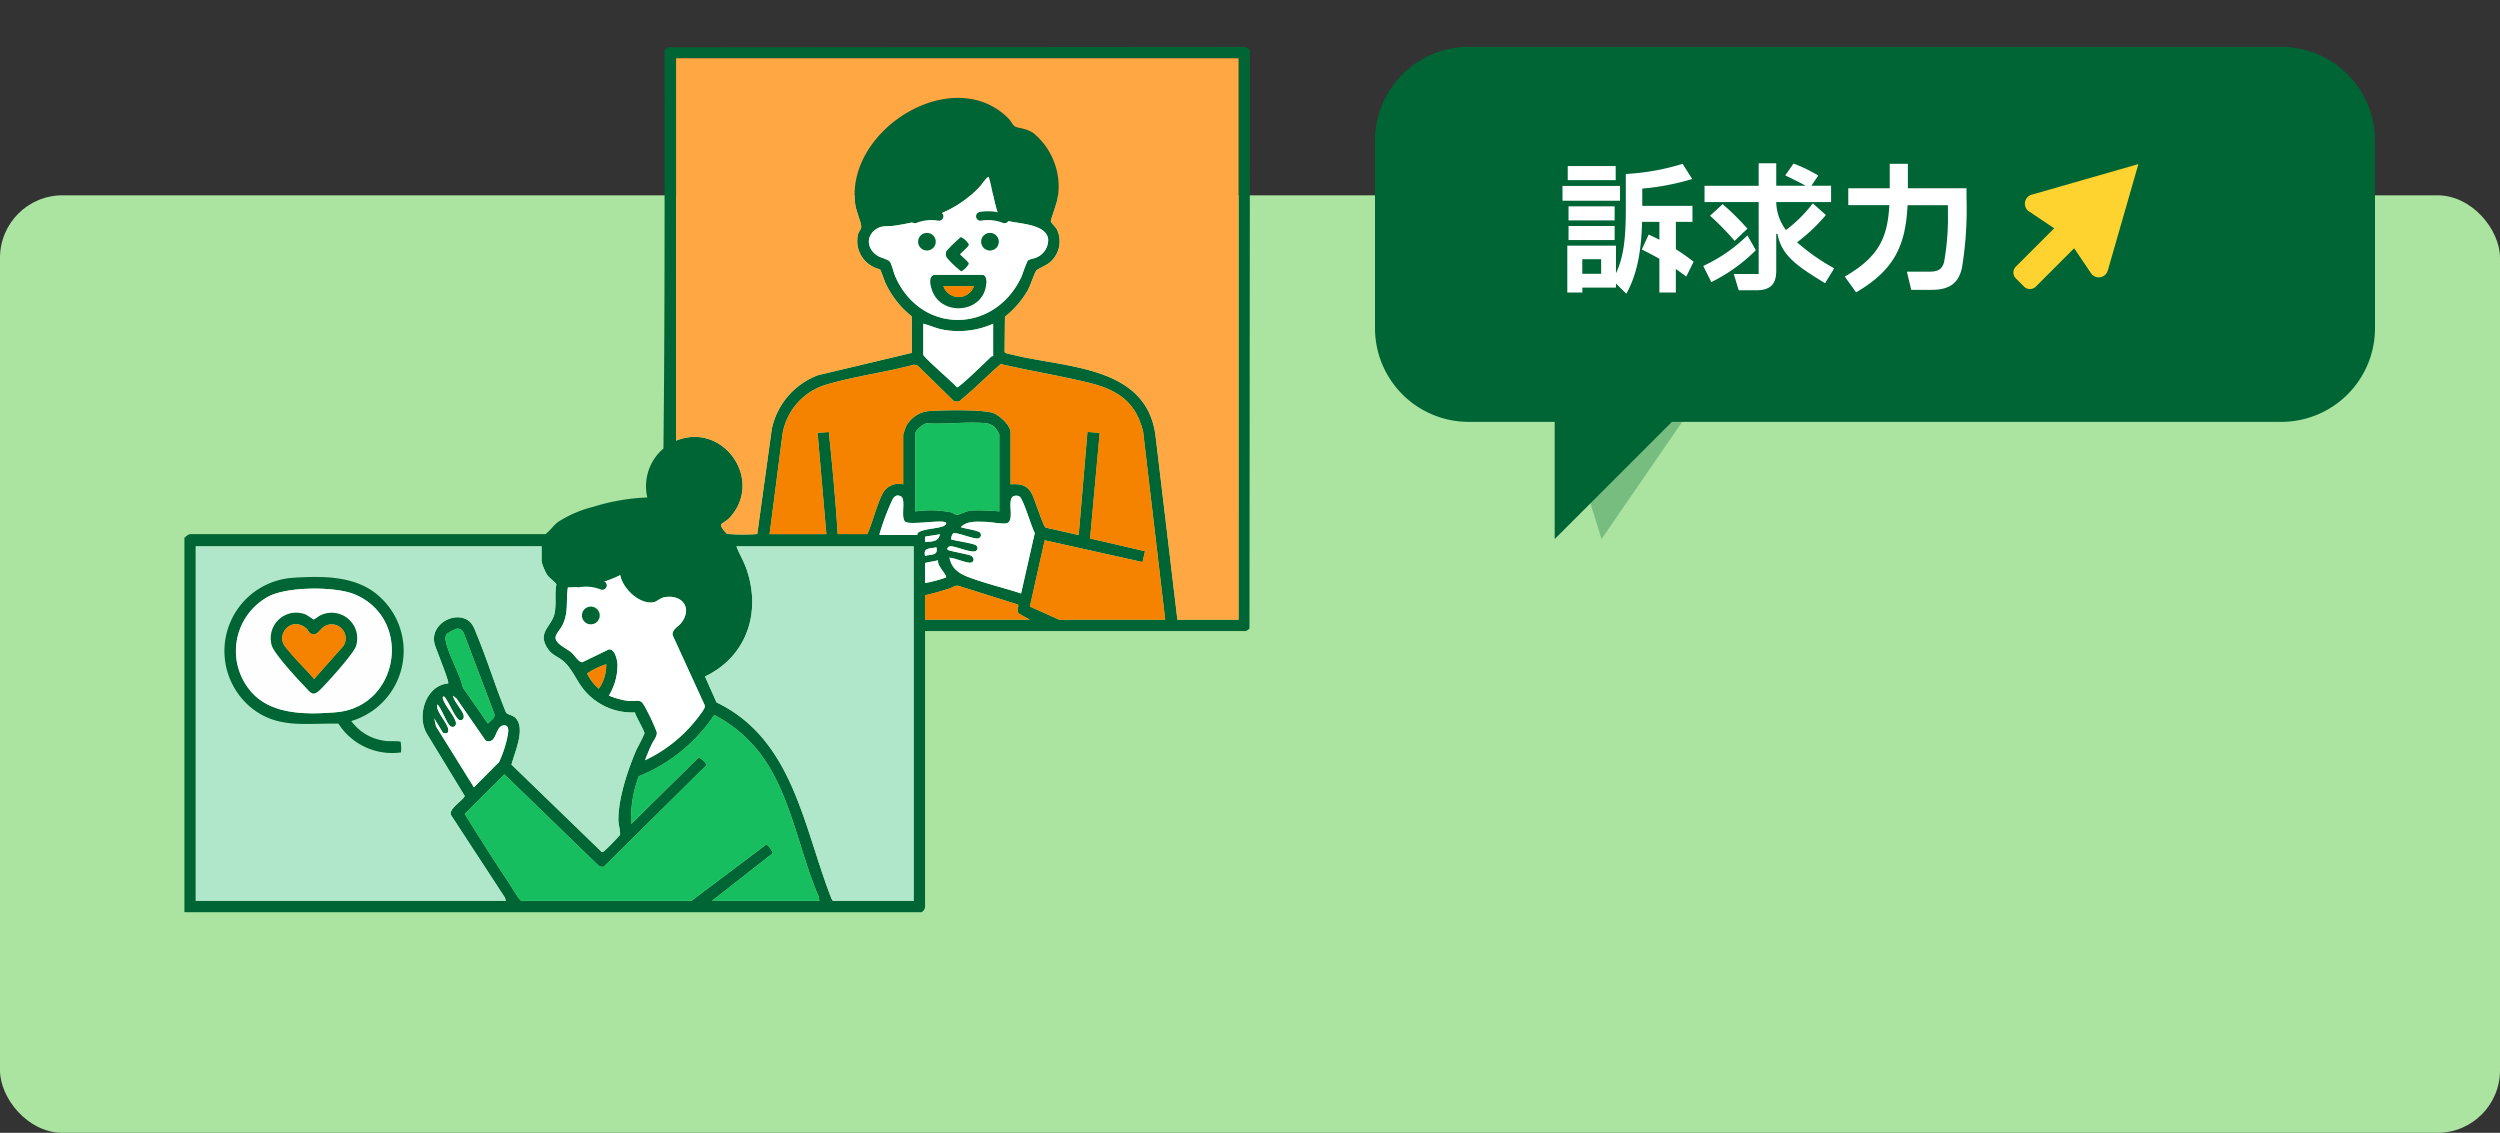
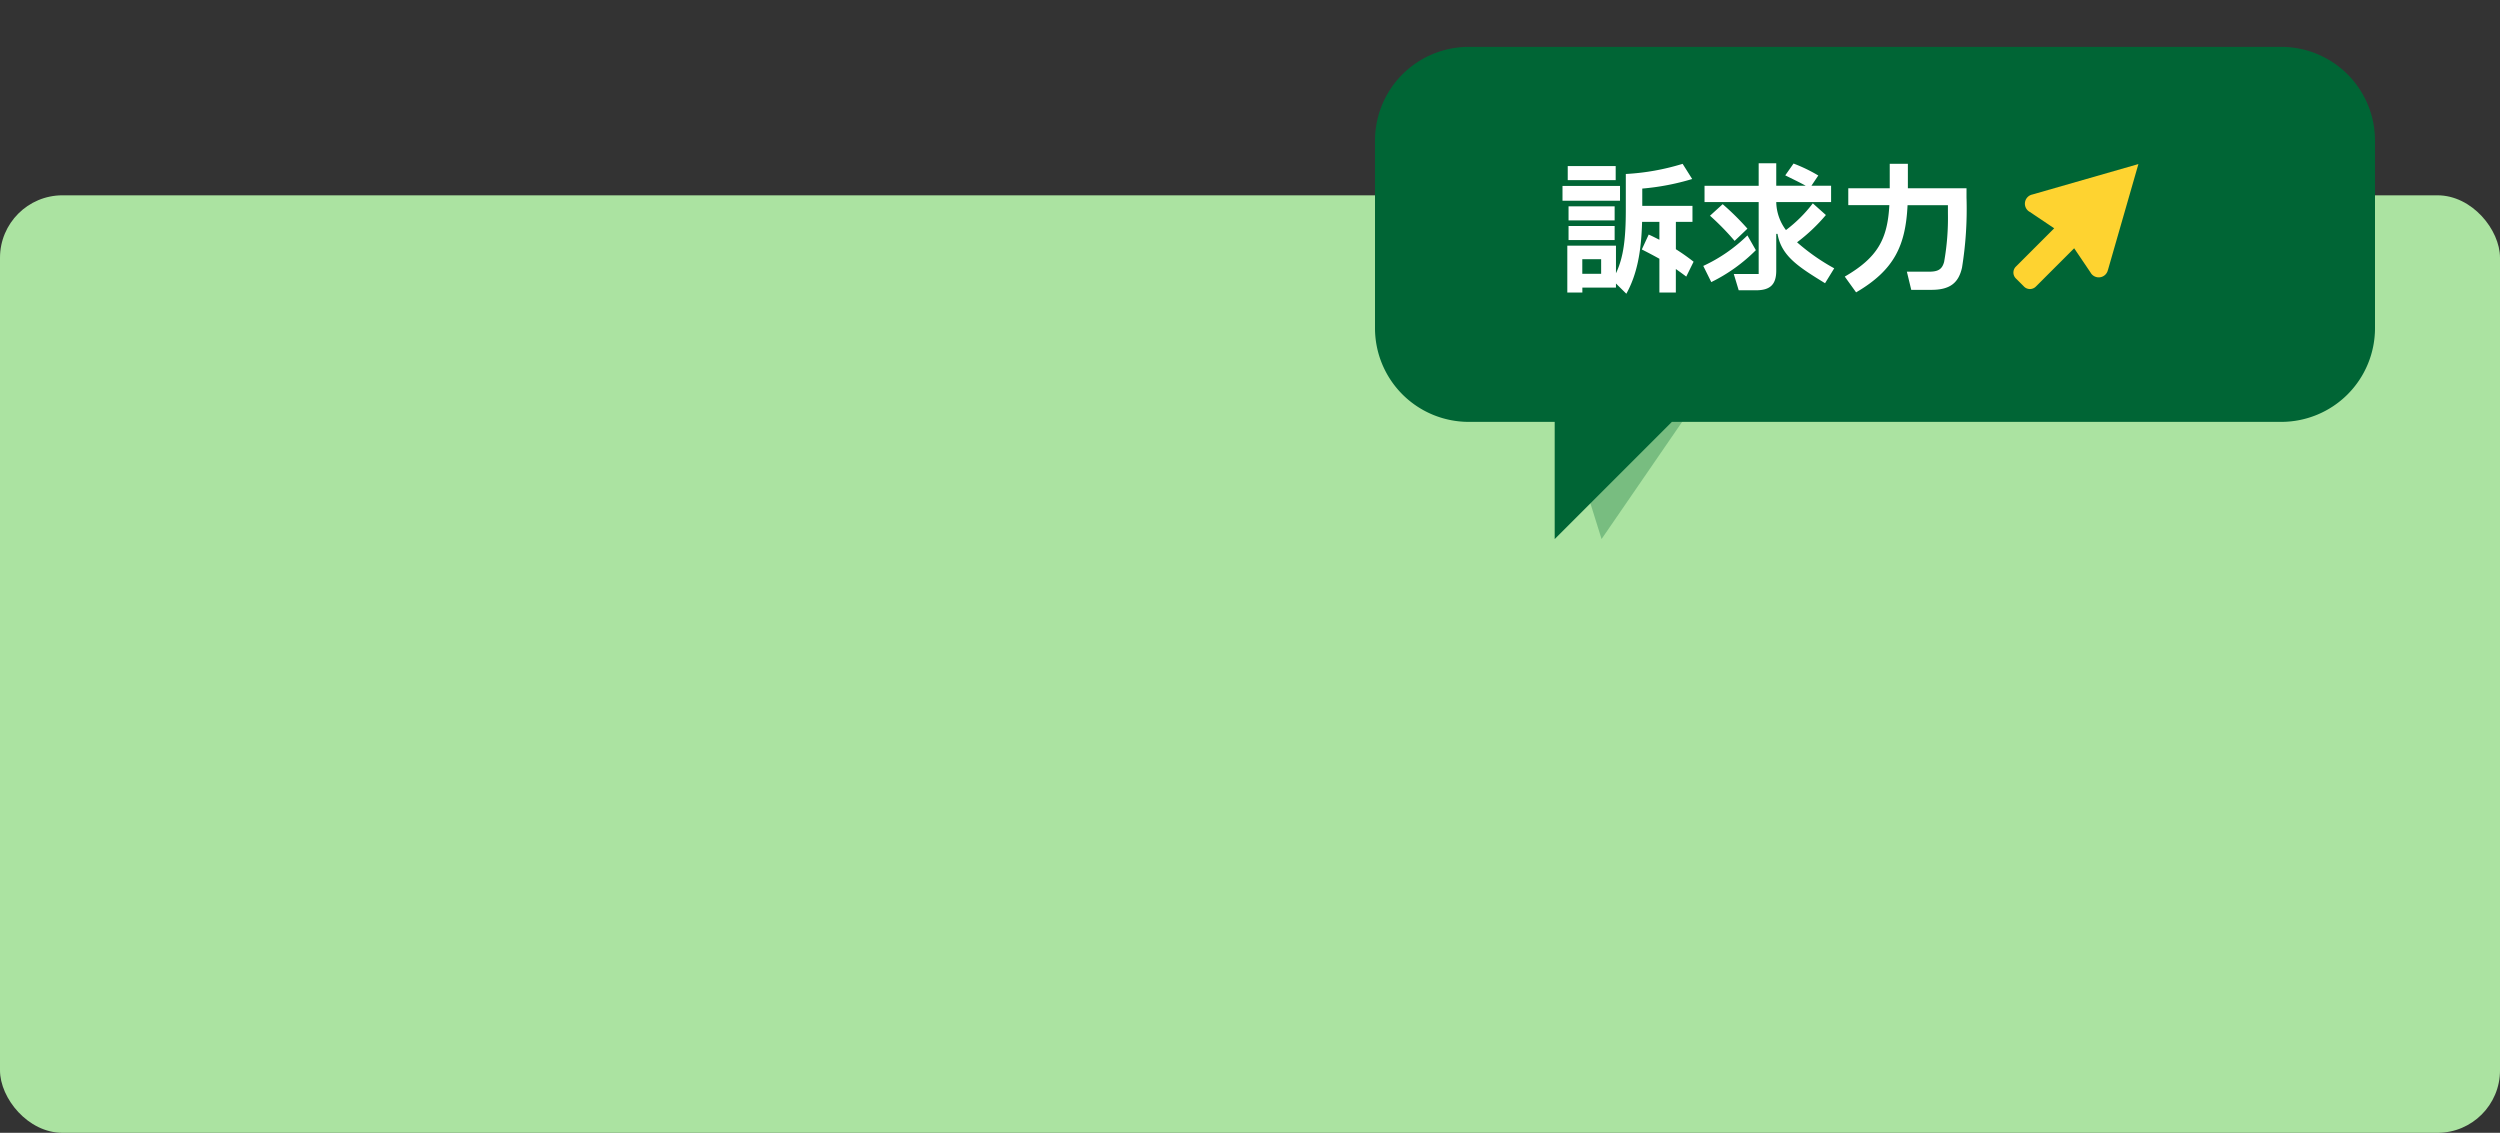
<svg xmlns="http://www.w3.org/2000/svg" width="320" height="145" viewBox="0 0 320 145">
  <rect x="0" y="0" width="320" height="145" fill="#333333" stroke="none" />
  <defs>
    <clipPath id="clip-path">
      <rect id="長方形_17419" data-name="長方形 17419" width="320" height="145" transform="translate(208 2469)" fill="none" stroke="#707070" stroke-width="1" />
    </clipPath>
    <clipPath id="clip-path-2">
-       <rect id="長方形_17342" data-name="長方形 17342" width="136.394" height="110.765" fill="none" />
-     </clipPath>
+       </clipPath>
  </defs>
  <g id="マスクグループ_13" data-name="マスクグループ 13" transform="translate(-208 -2469)" clip-path="url(#clip-path)">
    <g id="グループ_2499" data-name="グループ 2499">
      <rect id="長方形_17108" data-name="長方形 17108" width="320" height="120" rx="8" transform="translate(208 2494)" fill="#abe3a1" />
      <g id="グループ_2256" data-name="グループ 2256" transform="translate(114 -429)">
        <path id="パス_1806" data-name="パス 1806" d="M0,0,5,16,16,0Z" transform="translate(294 2951)" fill="#006535" opacity="0.3" />
        <g id="グループ_2084" data-name="グループ 2084" transform="translate(-528 245)">
          <path id="合体_1" data-name="合体 1" d="M-1907,48h-11a12,12,0,0,1-12-12V12a12,12,0,0,1,12-12h104a12,12,0,0,1,12,12V36a12,12,0,0,1-12,12h-78l-15,15Z" transform="translate(2728 2659)" fill="#006535" />
          <g id="グループ_1913" data-name="グループ 1913" transform="translate(2 269)">
            <g id="グループ_1912" data-name="グループ 1912" transform="translate(873.714 2401)">
              <path id="パス_1588" data-name="パス 1588" d="M24,0H0V24H24Z" fill="none" />
              <path id="パス_1589" data-name="パス 1589" d="M16.094,17.563a1.2,1.2,0,0,1-2.228.308l-2.09-3.093L6.869,19.685a1.067,1.067,0,0,1-1.509,0L4.313,18.638a1.067,1.067,0,0,1,0-1.509L9.22,12.222l-3.113-2.09A1.2,1.2,0,0,1,6.416,7.9L20,4l-3.9,13.563Z" transform="translate(0.002)" fill="#fed330" />
            </g>
            <path id="パス_2549" data-name="パス 2549" d="M-9.5-2.5a26.777,26.777,0,0,0-2.268-1.6V-7.6h2.124V-9.648h-6.426v-2.214a31.236,31.236,0,0,0,6.39-1.224l-1.224-1.944a30.066,30.066,0,0,1-7.272,1.3v4.518c0,3.744-.288,6.156-1.26,8.19V-4.554h-6.228V1.44h1.926V.81h4.3V.288L-18.108,1.6c1.35-2.448,1.908-5.292,2.016-9.2h2.214V-5.31c-.468-.234-.918-.468-1.368-.666l-.882,1.908c.828.414,1.566.81,2.25,1.188V1.44h2.106V-1.566c.432.306.864.612,1.332.972Zm-16.11-12.24v1.8h6.138v-1.8ZM-26.28-12.2v1.89h7.362V-12.2Zm.774,2.61v1.8h5.9v-1.8Zm5.9,4.32v-1.8h-5.9v1.8Zm-4.14,4.32V-2.826h2.412V-.954ZM3.744-4.986a22.486,22.486,0,0,0,3.69-3.492L5.76-9.972a17.683,17.683,0,0,1-3.438,3.42A6.165,6.165,0,0,1,1.08-10.134H8.1v-2.088H5.58l.882-1.314a19.774,19.774,0,0,0-3.168-1.53L2.232-13.554c.756.378,1.782.864,2.628,1.332H1.08V-15.1H-1.17v2.88H-8.1v2.088h6.93v9.2H-4.356l.63,2.088h2.214c1.8,0,2.592-.72,2.592-2.52v-4.7h.162C1.746-3.186,4-1.8,7.326.252L8.5-1.656A26.385,26.385,0,0,1,3.744-4.986ZM-2.61-6.732A32.7,32.7,0,0,0-5.778-9.864L-7.4-8.388a32.754,32.754,0,0,1,3.15,3.222Zm0,.864A20.041,20.041,0,0,1-8.262-1.962L-7.236.108A21.276,21.276,0,0,0-1.53-3.978ZM17.928-15.03H15.606V-11.9H10.3v2.16h5.256c-.234,4.356-1.494,6.7-5.706,9.144L11.3,1.422c4.932-2.88,6.336-6.03,6.588-11.16h5.166v1.026a32.068,32.068,0,0,1-.486,6.228c-.27,1.008-.828,1.26-1.962,1.26H17.8L18.36,1.1h2.574c2.34,0,3.474-.846,3.924-2.844a47.121,47.121,0,0,0,.576-8.982V-11.9H17.928Z" transform="translate(846.28 2420)" fill="#fff" />
          </g>
        </g>
      </g>
      <g id="グループ_2175" data-name="グループ 2175" transform="translate(231.606 2475)">
        <g id="グループ_2174" data-name="グループ 2174" clip-path="url(#clip-path-2)">
          <path id="パス_1990" data-name="パス 1990" d="M0,62.819c.3-.218.525-.5.945-.453H46.223c.568-.419.983-1.082,1.582-1.544a15.322,15.322,0,0,1,4.62-1.978,26.507,26.507,0,0,1,6.823-1.169,6.33,6.33,0,0,1,2.067-6.261c.187-16.96.141-33.872.141-50.937L61.821.06,135.658,0c.422.03.782.265.731.722l-.062,73.719a1.523,1.523,0,0,1-.448.335H94.8l0,35.156a.87.87,0,0,1-.452.833H0ZM134.93,1.455H62.937V50.41c6.055-2.469,11.314,5.088,6.822,9.894-.311.332-.858.61-1.05.826s.633,1.171.791,1.218a26.027,26.027,0,0,0,3.824.009l1.852-13.4A9.423,9.423,0,0,1,81.1,42.024l12.026-2.86L93.1,34.5a11.961,11.961,0,0,1-3.323-4.169c-.143-.3-.633-1.725-.712-1.8-.1-.1-.611-.209-.833-.341a3.684,3.684,0,0,1-1.991-4.266c.1-.316.4-.578.387-.94-.021-.547-.633-1.941-.748-2.724C84.47,10.647,98.429,1.965,105.53,9.22c.2.2.554.813.7.919.453.316,1.591.226,2.539.983a8.86,8.86,0,0,1,2.981,8.348c-.1.6-.865,2.626-.854,2.836s.613.761.758,1.02a3.512,3.512,0,0,1-.986,4.34c-.368.3-1.487.779-1.617.953-.278.375-.759,1.932-1.121,2.568a11.947,11.947,0,0,1-2.906,3.353l-.044,4.51c.07.2.749.291.991.351,6.848,1.707,17.117,1.366,18.32,10.3L127.1,73.321h7.826Zm-31.972,15.2c-.179-.158-.964,1.013-1.114,1.176-2.966,3.223-6.8,4.439-11.028,5.068-.882.131-1.608-.085-2.392.514-1.318,1.008-.935,2.633.415,3.389.427.237,1.258.386,1.492.744.21.321.465,1.4.682,1.889,3.307,7.447,12.8,7.294,16.177-.112a19.073,19.073,0,0,1,.745-1.938c.214-.237.8-.274,1.135-.43a2.453,2.453,0,0,0,1.492-2.313c-.225-2.166-4.341-1.952-5.843-2.542a.683.683,0,0,1-.26-.188c-.612-.611-1.129-4.277-1.5-5.26m.559,18.777a10.743,10.743,0,0,1-6.6.728c-.809-.173-1.551-.525-2.347-.728V39.4c0,.3,3.872,3.63,4.319,4.184.289.049,3.853-3.427,4.347-3.908.095-.093.278-.093.278-.108Zm22.022,37.889-2.827-24.057c-.932-3.884-3.348-5.406-7.011-6.291-3.711-.9-7.5-1.512-11.224-2.374-1.79,1.551-3.453,3.273-5.294,4.752a.923.923,0,0,1-.762-.079l-4.571-4.482-.451-.117c-3.585.966-7.492,1.472-11.037,2.5a7.975,7.975,0,0,0-5.886,6.969L74.9,62.369h7.266L81.043,49.4l1.442-.1c.444,4.337.858,8.71,1.13,13.064h3.8c.7-1.588,1.139-3.56,1.9-5.088A2.331,2.331,0,0,1,92,56V49.686a9.564,9.564,0,0,1,.4-1.162,3.689,3.689,0,0,1,3.226-1.915c1.609-.12,6.44-.19,7.823.237.847.26,2.294,1.608,2.294,2.508V56c1.252-.093,2.132.069,2.737,1.232.354.681,1.415,4.049,1.741,4.3l4.243.955,1.128-13.2,1.565.113-1.229,13.524,7.035,1.634-.329,1.385-12.515-2.79-1.9,8.485,3.745,1.68ZM104.3,59.463v-9.89a5.377,5.377,0,0,0-.57-.884,2.052,2.052,0,0,0-1.157-.52c-2.353-.23-5.09.176-7.486.016-.466-.029-1.519.892-1.519,1.275v10a13.833,13.833,0,0,1,4.532.108c.25.073.567.332.779.332.292,0,1.24-.5,1.79-.554a26.018,26.018,0,0,1,3.632.111M88.984,62.478h4.807c.015,0,.013-.193.105-.281.544-.51,2.485-.522,3.275-.87.138-.06.413-.272.308-.417-.335-.462-4.529.332-5.189-.122-.678-.468.1-2.84-.561-3.239-.475-.287-.851-.067-1.092.374a32.422,32.422,0,0,0-1.578,4.123.986.986,0,0,0-.079.426m18.108,7.488,1.758-7.754c-.419-.706-1.47-4.343-1.935-4.642a.838.838,0,0,0-.911.018c-.738.694.447,3.374-.973,3.42-.748.025-1.81-.2-2.571-.213-1.038-.021-2.306-.132-3.079.674.468.2,2.215.4,2.469.718a.448.448,0,0,1-.049.632.443.443,0,0,1-.246.106c-.6.079-2.781-.87-3.158-.65a1.153,1.153,0,0,0-.247.759c.11.117,2.664.475,3.125.732a.436.436,0,0,1,.191.586.429.429,0,0,1-.119.145c-.488.381-2.564-.574-3.257-.574-.28,0-.532.228-.385.451.079.125,2.5.547,2.908.727.633.277.434.925-.033.926-.633,0-1.935-.595-2.65-.646.358,1.828,1.833,2.294,3.379,2.824,1.9.649,3.877,1.125,5.786,1.76M96.7,62.37c-.263.1-1.828.27-1.895.339-.052.055.021.518-.006.666.843-.059,1.741,0,1.9-1.006M45.721,63.933H1.453v45.378H41.141l-.1-.4-6.89-10.551c-.469-.8,1.76-2.064,1.722-2.5L30.963,87.8c-1.221-2.307-.025-6.077,2.8-6.318.191-.186-1.565-4.4-1.73-5.032-.722-2.75,3.106-4.526,4.683-2.67a4.35,4.35,0,0,1,.6,1.192c1.408,3.323,2.476,6.889,3.85,10.234.182.263.853.332,1.213.688,1.345,1.328-.136,4.471-.511,5.98L53.4,103.041c.139.051.214-.024.316-.093a23.146,23.146,0,0,0,2.046-2.1c.066-.286-.215-1.449-.216-1.877-.006-2.862,1.216-6.457,2.338-9.073a22.319,22.319,0,0,0,1-2.01c.028-.332-1.12-2.2-1.222-2.7a7.971,7.971,0,0,1-6.685-3.1c-.87-1.13-1.462-2.678-2.586-3.56-.66-.52-1.345-.7-1.872-1.481-1.424-2.091.469-2.823.847-4.481.284-1.244-.009-2.545.247-3.782-.307-.439-.875-.752-1.206-1.237a7.148,7.148,0,0,1-.689-1.661Zm47.622,0H70.652c.352.941.89,1.788,1.232,2.737,2.013,5.581.166,11.336-5.255,13.925l1.482,3.318c9.843,4.724,11.122,16,14.716,25.13l.176.271H93.343Zm2.906.112c-.809.228-1.7-.029-1.452,1.117.8-.263,1.717.025,1.452-1.117M94.8,66.058v2.571a15.4,15.4,0,0,0,2.527-.66c.11-.042.2.056.158-.18-.066-.385-1.154-1.4-1.01-2.067ZM55.778,67.622A14.93,14.93,0,0,1,49.084,69.2c-.271,1.779.134,3.221-.736,4.905-.237.455-.908,1.131-.841,1.61.1.744,1.476,1.336,2.014,1.8.42.358.988,1.354,1.453,1.241L54.3,77.14c.791-.122,1.082,1.266,1.133,1.839a7.472,7.472,0,0,1-1.1,4.064,10.8,10.8,0,0,0,2.211.642c1.87.209,1.758-.537,2.69,1.332a22.128,22.128,0,0,1,1.225,2.694c.1.492-.415,1.078-.633,1.553a19.987,19.987,0,0,0-.855,2.049A18.4,18.4,0,0,0,66,85.491c.2-.285.648-.832.626-1.153l-4.105-8.976c-.206-.745.7-1.128,1.093-1.649,1.477-1.943.029-3.714-2.242-3.244-.464.095-.942.554-1.283.616-1.824.347-3.988-1.748-4.3-3.46M94.8,70.2v3.13h13.415l-1.393-.786c-.389-.455.1-.986-.171-1.171l-7.576-2.381c-.434-.107-.763.22-1.169.346-1.023.316-2.057.629-3.106.862m-59.95,4.272a7.462,7.462,0,0,0-1.251.654,1.1,1.1,0,0,0-.146.909c.335,1.783,1.761,4.114,2.19,5.97l3.206,4.617c.308-.4.98-.677.816-1.256l-3.87-10.218a.915.915,0,0,0-.949-.684m19.146,4.562a9.655,9.655,0,0,0-2.453,1.187,6.045,6.045,0,0,0,1.5,1.942,5.278,5.278,0,0,0,.949-3.127M31.97,85.955,32.207,87l4.844,7.784,3.232-3.249A14.972,14.972,0,0,0,41.3,88.526c.1-.522.444-1.767-.438-1.676-1.139.117-.853,2.514-2.3,1.955L34.817,83.39l-.444-.339c.176.8,1.132,1.752,1.351,2.453.114.366-.048.718-.45.68-.548-.052-1.521-2.574-2.019-3.022-.263-.056-.187.225-.139.363.29.839,1.272,1.913,1.588,2.769.244.662-.371.993-.771.547-.377-.419-.895-1.732-1.266-2.307a1.37,1.37,0,0,0-.3-.369c-.27.976,1.671,2.644,1.383,3.5-.085.255-.465.23-.656.127Zm49.3,23.359-.079-.536c-2.7-6.218-3.708-14.145-8.3-19.3a17.319,17.319,0,0,0-5.078-3.956,21.1,21.1,0,0,1-9.651,7.841,15.382,15.382,0,0,0-.979,6.118l8.555-8.442c.267-.249,1.129.757,1.108.882L53.69,104.934a.829.829,0,0,1-.816-.258L40.955,93.114l-5.07,5.071c1.81,2.927,3.667,5.855,5.586,8.724.282.421,1.266,2.083,1.512,2.288a.316.316,0,0,0,.222.113H64.891l9.618-7.235a2.881,2.881,0,0,1,.82,1.13l-7.808,6.108Z" fill="#006535" />
          <path id="パス_1991" data-name="パス 1991" d="M151.54,1.84V73.706h-7.826l-2.809-23.624c-1.2-8.93-11.472-8.589-18.32-10.3-.237-.06-.921-.148-.991-.35l.044-4.51a11.958,11.958,0,0,0,2.906-3.353c.362-.633.843-2.193,1.121-2.568.13-.174,1.248-.654,1.617-.949a3.513,3.513,0,0,0,.986-4.341c-.144-.259-.747-.823-.758-1.02s.752-2.237.854-2.836a8.86,8.86,0,0,0-2.981-8.348c-.949-.756-2.086-.665-2.539-.983-.15-.105-.5-.712-.7-.919-7.1-7.254-21.061,1.424-19.647,11.037.115.783.727,2.177.748,2.725.013.361-.29.622-.387.94a3.688,3.688,0,0,0,1.991,4.267c.222.132.736.244.833.34.079.079.569,1.5.712,1.8a11.977,11.977,0,0,0,3.323,4.169l.025,4.664-12.026,2.86a9.421,9.421,0,0,0-5.926,6.928l-1.858,13.4a26.027,26.027,0,0,1-3.824-.009c-.154-.047-.991-.991-.791-1.218s.739-.494,1.049-.826c4.488-4.806-.767-12.364-6.822-9.894V1.84Z" transform="translate(-16.611 -0.384)" fill="#ffa843" />
          <path id="パス_1992" data-name="パス 1992" d="M46.1,80.808v1.956a7.182,7.182,0,0,0,.689,1.661c.33.486.9.8,1.206,1.237-.256,1.237.036,2.538-.247,3.783-.378,1.661-2.271,2.39-.847,4.48.529.777,1.212.962,1.873,1.481,1.123.885,1.714,2.432,2.586,3.56a7.97,7.97,0,0,0,6.685,3.1c.1.506,1.252,2.369,1.222,2.7a22.445,22.445,0,0,1-1,2.01c-1.122,2.616-2.344,6.212-2.338,9.073,0,.428.282,1.591.216,1.877a23.159,23.159,0,0,1-2.046,2.1c-.1.07-.179.145-.316.093L42.245,108.747c.375-1.51,1.854-4.651.511-5.981-.36-.356-1.029-.424-1.213-.688-1.373-3.345-2.441-6.915-3.849-10.234a4.375,4.375,0,0,0-.6-1.192c-1.577-1.856-5.4-.079-4.683,2.67.165.633,1.922,4.846,1.73,5.032-2.824.237-4.019,4.011-2.8,6.318l4.905,8.065c.038.434-2.191,1.693-1.722,2.5l6.89,10.55.1.4H1.837V80.808ZM21.737,103.163a9.36,9.36,0,0,0,3.294-16.2c-2.9-2.419-7.121-2.374-10.733-2.131a9.391,9.391,0,0,0-5.53,16.491c3.421,2.91,7.154,2.086,11.325,2.177a8.149,8.149,0,0,0,8,3.678,5.136,5.136,0,0,0-.036-1.336c-.107-.151-1.373-.074-1.683-.108a6.3,6.3,0,0,1-4.641-2.567" transform="translate(-0.384 -16.875)" fill="#b0e6c9" />
          <path id="パス_1993" data-name="パス 1993" d="M110.931,80.808v45.378H100.59l-.176-.271c-3.6-9.129-4.875-20.406-14.716-25.13l-1.482-3.318c5.421-2.586,7.267-8.341,5.255-13.925-.342-.949-.88-1.8-1.232-2.736Z" transform="translate(-17.587 -16.874)" fill="#b0e6c9" />
          <path id="パス_1994" data-name="パス 1994" d="M145.309,84.039H131.725l-3.745-1.681,1.9-8.485,12.515,2.79.329-1.385-7.035-1.634,1.229-13.524-1.565-.113L134.241,73.2,130,72.241c-.324-.247-1.385-3.615-1.741-4.3-.605-1.163-1.484-1.324-2.737-1.232v-6.65c0-.9-1.451-2.249-2.294-2.508-1.383-.424-6.214-.354-7.823-.237a3.686,3.686,0,0,0-3.226,1.915,9.565,9.565,0,0,0-.4,1.162V66.71a2.33,2.33,0,0,0-2.685,1.283c-.759,1.531-1.2,3.5-1.9,5.088h-3.8c-.272-4.351-.687-8.727-1.13-13.064l-1.442.1,1.119,12.966H94.673l1.582-12.223a7.975,7.975,0,0,1,5.88-6.964c3.544-1.029,7.451-1.536,11.037-2.5l.451.117,4.573,4.482a.923.923,0,0,0,.762.079c1.841-1.479,3.5-3.2,5.294-4.752,3.719.863,7.511,1.478,11.224,2.374,3.662.885,6.079,2.408,7.011,6.291Z" transform="translate(-19.77 -10.716)" fill="#f58300" />
          <path id="パス_1995" data-name="パス 1995" d="M90.741,131.883H76.991l7.808-6.108a2.887,2.887,0,0,0-.824-1.131l-9.618,7.235H52.673a.316.316,0,0,1-.222-.113c-.245-.2-1.23-1.867-1.512-2.288-1.919-2.866-3.775-5.793-5.586-8.724l5.07-5.075,11.921,11.565a.829.829,0,0,0,.816.258l13.152-13.017c.022-.126-.841-1.131-1.108-.882l-8.555,8.443a15.384,15.384,0,0,1,.979-6.118,21.106,21.106,0,0,0,9.652-7.843,17.319,17.319,0,0,1,5.078,3.956c4.594,5.161,5.6,13.088,8.3,19.3Z" transform="translate(-9.471 -22.571)" fill="#16be60" />
          <path id="パス_1996" data-name="パス 1996" d="M126.081,21.044c.373.983.89,4.65,1.5,5.261a.67.67,0,0,0,.26.187c1.5.59,5.617.377,5.844,2.541a2.453,2.453,0,0,1-1.492,2.313c-.332.158-.922.191-1.135.43a18.987,18.987,0,0,0-.745,1.937c-3.378,7.405-12.871,7.56-16.177.112-.217-.488-.475-1.568-.682-1.889-.237-.358-1.065-.5-1.492-.744-1.351-.756-1.733-2.381-.415-3.389.784-.6,1.51-.383,2.393-.513,4.231-.633,8.062-1.846,11.028-5.068.15-.163.936-1.338,1.114-1.176m-8.074,7.174a1.125,1.125,0,1,0,.423,0,1.136,1.136,0,0,0-.423,0m8.049,0a1.121,1.121,0,0,0-.021,2.21,1.122,1.122,0,1,0,.021-2.21m-3.585.548a20.218,20.218,0,0,0-1.76,1.714.838.838,0,0,0,.117,1.013,12.606,12.606,0,0,0,1.733,1.624,2.494,2.494,0,0,0,.954-.953c0-.264-.931-.955-1.12-1.229.189-.274,1.12-.964,1.12-1.229,0-.2-.8-1-1.044-.938m-3.352,4.818c-.893.2-.415,1.75-.14,2.327,1.317,2.755,5.731,2.518,6.625-.426.152-.5.374-1.715-.272-1.9Z" transform="translate(-23.124 -4.391)" fill="#fff" />
-           <path id="パス_1997" data-name="パス 1997" d="M129,72.159a26.018,26.018,0,0,0-3.632-.111c-.55.055-1.5.55-1.79.55-.21,0-.529-.259-.779-.331a13.77,13.77,0,0,0-4.532-.108v-10c0-.383,1.052-1.3,1.519-1.276,2.395.158,5.132-.246,7.486-.015a2.052,2.052,0,0,1,1.157.52,5.338,5.338,0,0,1,.57.883Z" transform="translate(-24.696 -12.695)" fill="#16be60" />
          <path id="パス_1998" data-name="パス 1998" d="M132.87,85.135c-1.908-.633-3.882-1.108-5.786-1.759-1.546-.527-3.021-1-3.379-2.824.712.051,2.016.649,2.65.646.467,0,.667-.65.033-.926-.411-.18-2.825-.6-2.908-.727-.147-.223.105-.451.385-.451.693,0,2.769.956,3.257.574a.435.435,0,0,0,.075-.611.43.43,0,0,0-.146-.12c-.461-.259-3.015-.616-3.125-.733a1.159,1.159,0,0,1,.247-.759c.377-.218,2.558.728,3.158.65a.448.448,0,0,0,.4-.491.443.443,0,0,0-.106-.248c-.252-.316-2-.513-2.469-.718.772-.806,2.041-.7,3.079-.674.761.016,1.824.237,2.571.213,1.424-.047.237-2.726.973-3.419a.838.838,0,0,1,.911-.018c.465.3,1.516,3.937,1.935,4.642Z" transform="translate(-25.777 -15.164)" fill="#fff" />
          <path id="パス_1999" data-name="パス 1999" d="M128.479,44.785v4.133c0,.015-.183.015-.278.108-.493.482-4.057,3.956-4.346,3.908-.448-.554-4.32-3.883-4.32-4.184V44.785c.8.2,1.538.554,2.347.728a10.744,10.744,0,0,0,6.6-.728" transform="translate(-24.962 -9.352)" fill="#fff" />
          <path id="パス_2000" data-name="パス 2000" d="M40.412,107.873l1.117,1.843c.191.1.57.127.656-.127.288-.858-1.653-2.527-1.383-3.5a1.37,1.37,0,0,1,.3.369c.374.575.892,1.888,1.266,2.307.4.445,1.016.116.771-.547-.316-.858-1.3-1.933-1.588-2.769-.048-.138-.124-.419.139-.363.5.448,1.471,2.97,2.019,3.022.4.038.564-.316.45-.68-.219-.7-1.176-1.654-1.351-2.453l.444.338L47,110.725c1.45.559,1.163-1.839,2.3-1.955.882-.09.541,1.154.438,1.676a14.936,14.936,0,0,1-1.017,3.006L45.5,116.7l-4.844-7.785Z" transform="translate(-8.439 -21.921)" fill="#fff" />
          <path id="パス_2001" data-name="パス 2001" d="M119.819,88.395c1.046-.237,2.083-.545,3.106-.862.406-.126.736-.453,1.169-.346l7.576,2.381c.268.186-.219.716.17,1.171l1.392.786H119.819Z" transform="translate(-25.021 -18.202)" fill="#f58300" />
          <path id="パス_2002" data-name="パス 2002" d="M43.666,94.113a.915.915,0,0,1,.949.684l3.87,10.22c.163.578-.51.862-.816,1.256l-3.206-4.617c-.429-1.852-1.855-4.188-2.19-5.97a1.106,1.106,0,0,1,.146-.923,7.459,7.459,0,0,1,1.251-.653" transform="translate(-8.819 -19.653)" fill="#16be60" />
          <path id="パス_2003" data-name="パス 2003" d="M112.47,77.638a.986.986,0,0,1,.079-.426,32.42,32.42,0,0,1,1.578-4.123c.237-.441.615-.662,1.092-.375.664.4-.117,2.769.561,3.239.66.455,4.853-.34,5.189.122.105.145-.17.357-.308.417-.791.345-2.731.356-3.275.866-.093.087-.09.281-.105.281Z" transform="translate(-23.486 -15.157)" fill="#fff" />
          <path id="パス_2004" data-name="パス 2004" d="M119.819,83.4l1.676-.335c-.144.67.945,1.682,1.01,2.067.04.237-.049.138-.158.18a15.386,15.386,0,0,1-2.526.66Z" transform="translate(-25.021 -17.347)" fill="#fff" />
-           <path id="パス_2005" data-name="パス 2005" d="M67.6,99.879a5.273,5.273,0,0,1-.949,3.127,6.065,6.065,0,0,1-1.5-1.942A9.6,9.6,0,0,1,67.6,99.877" transform="translate(-13.604 -20.857)" fill="#f58300" />
          <path id="パス_2006" data-name="パス 2006" d="M121.717,78.832c-.158,1-1.058.949-1.9,1.006a5.67,5.67,0,0,1,.006-.666c.066-.07,1.632-.241,1.895-.339" transform="translate(-25.019 -16.462)" fill="#fff" />
          <path id="パス_2007" data-name="パス 2007" d="M121.26,80.95c.264,1.141-.652.854-1.452,1.117-.246-1.146.643-.888,1.452-1.117" transform="translate(-25.01 -16.904)" fill="#fff" />
          <path id="パス_2008" data-name="パス 2008" d="M68.32,85.466c.313,1.711,2.476,3.806,4.3,3.46.341-.065.82-.521,1.283-.616,2.271-.466,3.719,1.3,2.242,3.244-.4.52-1.3.9-1.093,1.649l4.11,8.977c.022.321-.43.87-.626,1.153a18.4,18.4,0,0,1-7.032,5.821,20.188,20.188,0,0,1,.856-2.05c.219-.475.733-1.061.633-1.553a22.009,22.009,0,0,0-1.225-2.694c-.934-1.87-.822-1.123-2.69-1.332a10.8,10.8,0,0,1-2.211-.642,7.468,7.468,0,0,0,1.1-4.065c-.051-.572-.339-1.961-1.133-1.838l-3.323,1.611c-.464.114-1.029-.882-1.453-1.241-.538-.46-1.911-1.052-2.014-1.8-.067-.475.606-1.155.841-1.61.87-1.686.465-3.128.737-4.905a14.929,14.929,0,0,0,6.694-1.577m-3.939,4.048a1.123,1.123,0,0,0,.432,2.205c.025,0,.051-.011.075-.017a1.123,1.123,0,0,0-.507-2.188" transform="translate(-12.539 -17.847)" fill="#fff" />
          <path id="パス_2009" data-name="パス 2009" d="M22.7,104.2a6.3,6.3,0,0,0,4.641,2.567c.31.033,1.576-.044,1.683.108a5.136,5.136,0,0,1,.036,1.336,8.15,8.15,0,0,1-8-3.679c-4.171-.089-7.9.734-11.326-2.176a9.391,9.391,0,0,1,5.53-16.492c3.613-.241,7.833-.288,10.733,2.131a9.36,9.36,0,0,1-3.294,16.2M10.214,100.8c2.64,2.64,7,2.561,10.523,2.272,8.057-.66,9.909-11.878,2.446-15.071-2.477-1.059-8.616-1.021-11.031.228a7.932,7.932,0,0,0-1.938,12.57" transform="translate(-1.344 -17.906)" fill="#006535" />
          <path id="パス_2010" data-name="パス 2010" d="M65.274,90.583a1.126,1.126,0,1,1-.161.037,1.1,1.1,0,0,1,.161-.037" transform="translate(-13.432 -18.913)" fill="#006535" />
-           <path id="パス_2011" data-name="パス 2011" d="M121.194,36.9h6.212c.646.185.424,1.4.271,1.9-.892,2.944-5.307,3.181-6.625.426-.275-.578-.753-2.122.14-2.327m5.064,1.429h-3.912a2.068,2.068,0,0,0,3.912,0" transform="translate(-25.2 -7.706)" fill="#006535" />
          <path id="パス_2012" data-name="パス 2012" d="M125.073,30.813c.244-.064,1.044.74,1.044.938,0,.265-.931.956-1.12,1.229.189.274,1.12.964,1.12,1.229a2.493,2.493,0,0,1-.954.953,12.569,12.569,0,0,1-1.733-1.624.837.837,0,0,1-.117-1.012,20.105,20.105,0,0,1,1.76-1.714" transform="translate(-25.726 -6.434)" fill="#006535" />
          <path id="パス_2013" data-name="パス 2013" d="M129.851,30.118a1.121,1.121,0,1,1-.924.907,1.116,1.116,0,0,1,.924-.907" transform="translate(-26.919 -6.286)" fill="#006535" />
          <path id="パス_2014" data-name="パス 2014" d="M119.671,30.118a1.116,1.116,0,1,1,.3,2.213,1.1,1.1,0,0,1-.319,0,1.116,1.116,0,0,1,.022-2.21" transform="translate(-24.788 -6.287)" fill="#006535" />
-           <path id="パス_2015" data-name="パス 2015" d="M10.611,101.2a7.932,7.932,0,0,1,1.938-12.57C14.964,87.379,21.1,87.34,23.58,88.4c7.464,3.193,5.613,14.41-2.446,15.071-3.522.289-7.882.367-10.523-2.273m4.964-10.437a3.268,3.268,0,0,0-2.746,3.717,3.213,3.213,0,0,0,.1.438c.271,1.01,3.244,4.245,4.127,5.151.922.949,1.091,1.492,2.184.39.892-.9,4.17-4.51,4.466-5.481a3.26,3.26,0,0,0-4.566-3.895c-.21.1-.773.554-.892.532a9.267,9.267,0,0,0-1.017-.663,3.341,3.341,0,0,0-1.654-.189" transform="translate(-1.74 -18.302)" fill="#fefefe" />
          <path id="パス_2016" data-name="パス 2016" d="M126.7,38.711a2.068,2.068,0,0,1-3.912,0Z" transform="translate(-25.64 -8.084)" fill="#f58300" />
-           <path id="パス_2017" data-name="パス 2017" d="M16.751,91.575a3.337,3.337,0,0,1,1.654.189,9.152,9.152,0,0,1,1.017.663c.119.021.683-.434.892-.532a3.261,3.261,0,0,1,4.566,3.891c-.3.974-3.575,4.581-4.467,5.481-1.093,1.1-1.266.554-2.184-.39-.881-.906-3.856-4.141-4.127-5.151a3.267,3.267,0,0,1,2.211-4.058,3.189,3.189,0,0,1,.438-.1m.225,1.445a1.864,1.864,0,0,0-1.532,1.611c-.094.87.439,1.335.941,1.945.982,1.194,2.136,2.277,3.131,3.461l3.726-4.208a1.784,1.784,0,0,0-2.479-2.478c-.569.363-.988,1.424-1.809.767-.145-.115-.224-.366-.383-.51a2.1,2.1,0,0,0-1.6-.589" transform="translate(-2.917 -19.116)" fill="#006535" />
+           <path id="パス_2017" data-name="パス 2017" d="M16.751,91.575a3.337,3.337,0,0,1,1.654.189,9.152,9.152,0,0,1,1.017.663c.119.021.683-.434.892-.532a3.261,3.261,0,0,1,4.566,3.891a3.267,3.267,0,0,1,2.211-4.058,3.189,3.189,0,0,1,.438-.1m.225,1.445a1.864,1.864,0,0,0-1.532,1.611c-.094.87.439,1.335.941,1.945.982,1.194,2.136,2.277,3.131,3.461l3.726-4.208a1.784,1.784,0,0,0-2.479-2.478c-.569.363-.988,1.424-1.809.767-.145-.115-.224-.366-.383-.51a2.1,2.1,0,0,0-1.6-.589" transform="translate(-2.917 -19.116)" fill="#006535" />
          <path id="パス_2018" data-name="パス 2018" d="M17.364,93.408a2.1,2.1,0,0,1,1.6.589c.158.145.237.4.383.51.822.654,1.241-.4,1.809-.767a1.784,1.784,0,0,1,2.479,2.478L19.9,100.426c-1-1.187-2.15-2.268-3.131-3.461-.5-.61-1.036-1.072-.942-1.946a1.864,1.864,0,0,1,1.532-1.611" transform="translate(-3.304 -19.505)" fill="#f58300" />
          <path id="パス_2019" data-name="パス 2019" d="M131.72,28.116a.564.564,0,0,1-.179-.029,5.232,5.232,0,0,0-2.756-.305.561.561,0,1,1-.247-1.094,6.328,6.328,0,0,1,3.361.336.561.561,0,0,1-.179,1.093" transform="translate(-26.75 -5.551)" fill="#006535" />
          <path id="パス_2020" data-name="パス 2020" d="M118.034,28.116a.561.561,0,0,1-.179-1.093,6.33,6.33,0,0,1,3.359-.336.561.561,0,1,1-.245,1.094,5.249,5.249,0,0,0-2.756.305.564.564,0,0,1-.179.029" transform="translate(-24.531 -5.551)" fill="#006535" />
          <path id="パス_2021" data-name="パス 2021" d="M66.647,87.424a.564.564,0,0,1-.179-.029,5.232,5.232,0,0,0-2.756-.305.561.561,0,1,1-.247-1.094,6.328,6.328,0,0,1,3.361.336.561.561,0,0,1-.179,1.093" transform="translate(-13.161 -17.936)" fill="#006535" />
        </g>
      </g>
    </g>
  </g>
</svg>